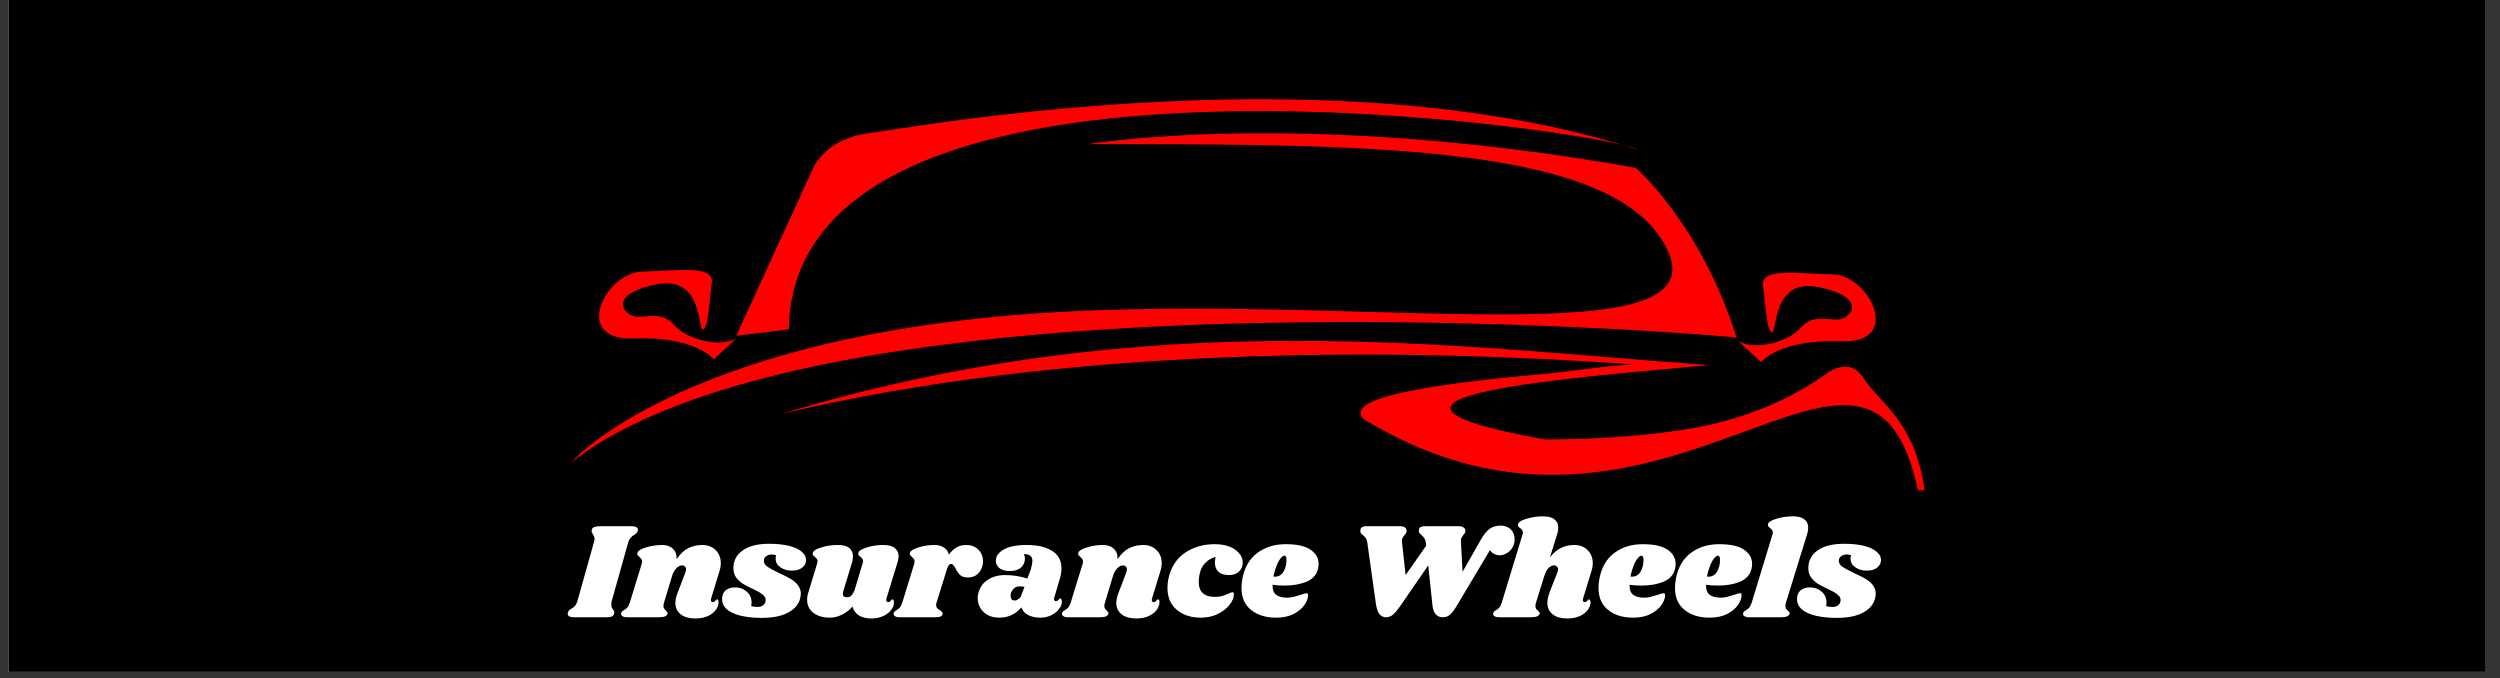
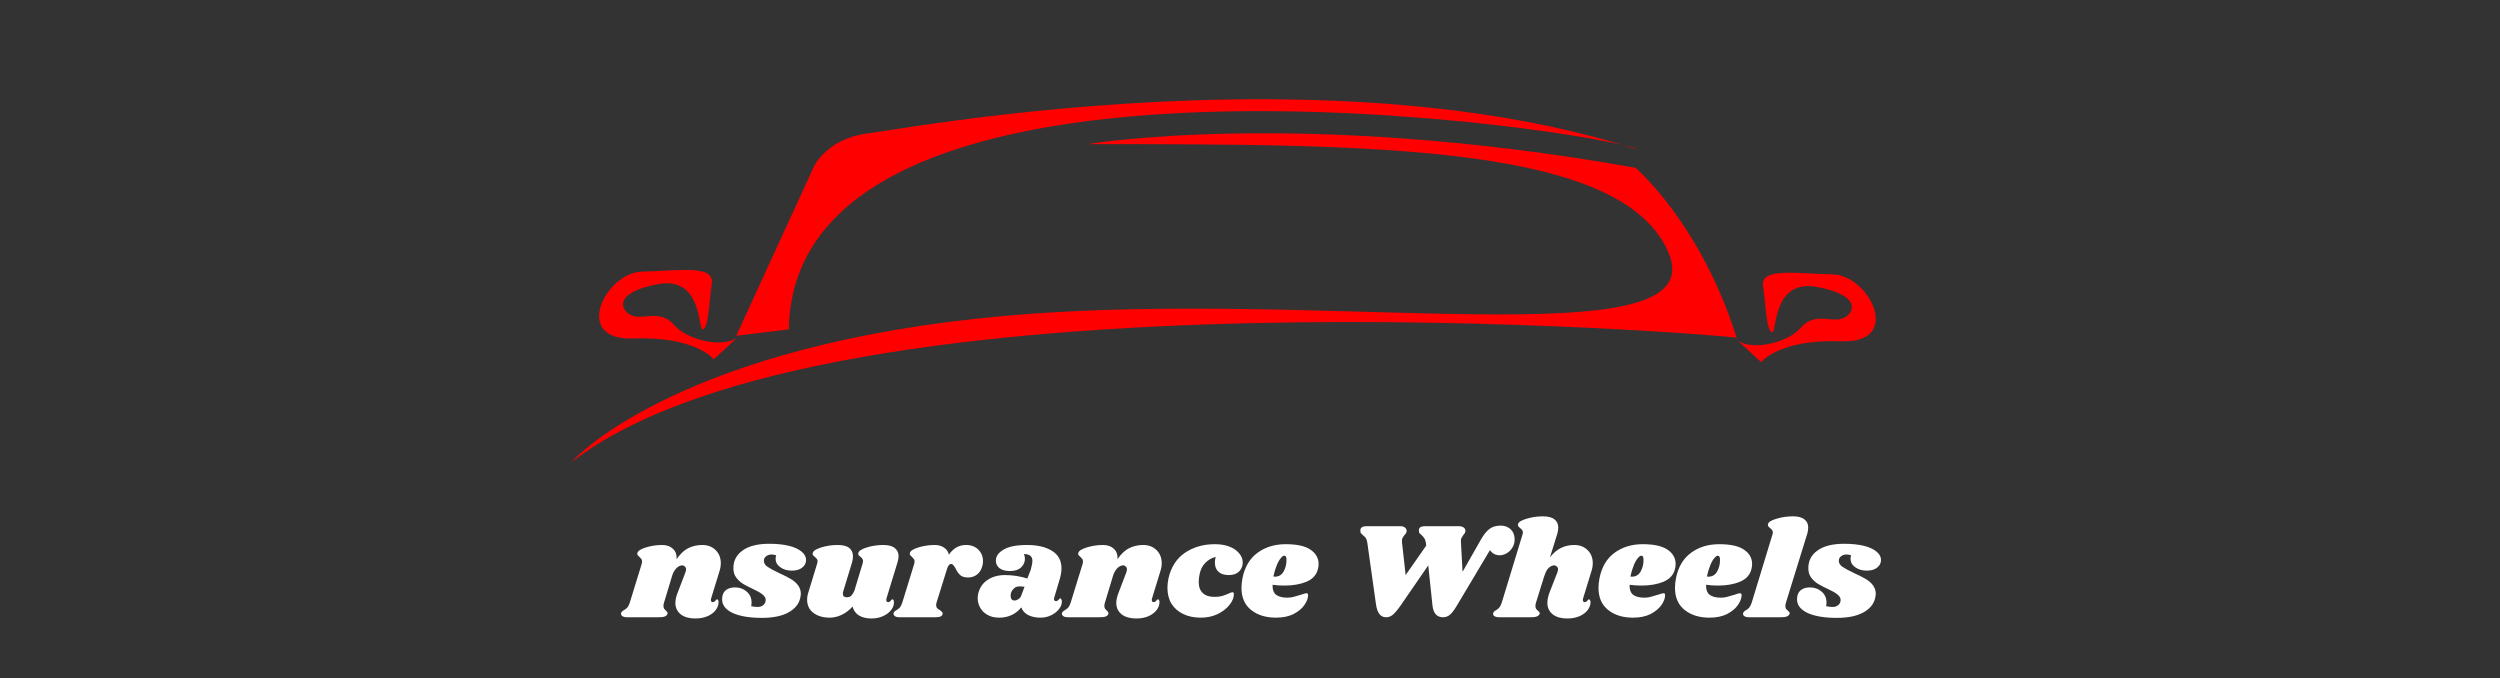
<svg xmlns="http://www.w3.org/2000/svg" width="258" zoomAndPan="magnify" viewBox="0 0 193.5 52.5" height="70" preserveAspectRatio="xMidYMid meet" version="1.0">
  <rect x="0" y="0" width="193.5" height="52.5" fill="#333333" stroke="none" />
  <defs>
    <g />
    <clipPath id="fd1c5d4348">
-       <path d="M 0.664 0 L 192.34 0 L 192.34 52.004 L 0.664 52.004 Z M 0.664 0 " clip-rule="nonzero" />
-     </clipPath>
+       </clipPath>
    <clipPath id="072cba10e3">
      <path d="M 44.223 10 L 135 10 L 135 36 L 44.223 36 Z M 44.223 10 " clip-rule="nonzero" />
    </clipPath>
    <clipPath id="d91bcb24c8">
-       <path d="M 60 26 L 148.973 26 L 148.973 38 L 60 38 Z M 60 26 " clip-rule="nonzero" />
-     </clipPath>
+       </clipPath>
  </defs>
  <g clip-path="url(#fd1c5d4348)">
    <path fill="#ffffff" d="M 0.664 0 L 192.34 0 L 192.34 52.004 L 0.664 52.004 Z M 0.664 0 " fill-opacity="1" fill-rule="nonzero" />
    <path fill="#000000" d="M 0.664 0 L 192.34 0 L 192.34 52.004 L 0.664 52.004 Z M 0.664 0 " fill-opacity="1" fill-rule="nonzero" />
  </g>
  <path fill="#ff0000" d="M 98.242 7.684 C 82.57 7.609 69.09 10.086 67.148 10.328 C 64.035 10.723 63.016 12.848 63.016 12.848 L 56.988 25.984 C 58.055 25.855 59.426 25.691 61.055 25.496 C 61.422 0.562 124.68 10.191 126.801 11.598 C 117.836 8.688 107.645 7.727 98.242 7.684 Z M 98.242 7.684 " fill-opacity="1" fill-rule="nonzero" />
  <g clip-path="url(#072cba10e3)">
    <path fill="#ff0000" d="M 84.188 11.156 C 84.188 11.156 100.605 8.355 126.574 12.984 C 126.328 12.738 131.598 17.125 134.414 26.137 C 134.293 26.016 64.465 20.047 44.254 35.762 C 44.621 35.273 52.949 26.625 77.941 24.434 C 102.93 22.242 132.699 27.965 129.148 19.562 C 125.594 11.156 106.238 11.156 84.188 11.156 Z M 84.188 11.156 " fill-opacity="1" fill-rule="nonzero" />
  </g>
  <path fill="#ff0000" d="M 57.359 25.863 L 55.246 27.812 C 55.246 27.812 53.84 26.016 49.031 26.199 C 44.223 26.383 46.855 21.082 49.703 21.023 C 52.551 20.961 55.309 20.473 55.094 21.938 C 54.879 23.398 54.852 25.316 54.422 25.5 C 53.992 25.68 54.453 21.328 50.898 21.996 C 47.348 22.668 48.051 24.098 48.938 24.434 C 49.828 24.77 51.113 23.914 52.188 25.164 C 53.258 26.414 56.41 27.082 57.359 25.863 Z M 57.359 25.863 " fill-opacity="1" fill-rule="nonzero" />
  <path fill="#ff0000" d="M 134.195 26.078 L 136.309 28.027 C 136.309 28.027 137.719 26.23 142.523 26.414 C 147.332 26.598 144.699 21.297 141.852 21.238 C 139.004 21.176 136.246 20.688 136.461 22.152 C 136.676 23.613 136.707 25.531 137.137 25.715 C 137.562 25.895 137.105 21.543 140.656 22.211 C 144.211 22.883 143.504 24.312 142.617 24.648 C 141.73 24.98 140.441 24.129 139.371 25.379 C 138.297 26.625 135.145 27.297 134.195 26.078 Z M 134.195 26.078 " fill-opacity="1" fill-rule="nonzero" />
  <g clip-path="url(#d91bcb24c8)">
-     <path fill="#ff0000" d="M 99.719 26.383 C 87.82 26.422 74.805 27.719 60.438 32.047 L 60.461 32.043 C 82.551 26.781 108.082 26.891 126.41 28.207 C 126.348 28.211 126.32 28.211 126.258 28.215 C 123.801 28.34 122.312 28.699 119.043 28.988 C 115.777 29.277 112.492 29.648 109.961 30.102 C 108.699 30.328 107.625 30.574 106.828 30.848 C 106.43 30.98 106.102 31.121 105.852 31.277 C 105.602 31.43 105.414 31.594 105.34 31.809 C 105.262 32.031 105.363 32.266 105.547 32.438 C 128.781 46.625 144.625 19.719 148.445 37.969 C 148.625 37.953 148.805 37.941 148.973 37.941 C 148.195 32.465 145.355 31.113 144.246 29.273 C 143.898 28.699 143.438 28.43 142.969 28.387 C 142.496 28.344 142.031 28.512 141.621 28.738 C 138.582 31.004 134.879 32.422 131.336 33.086 C 127.648 33.746 123.477 34.016 119.582 34.012 C 100.848 30.656 122.902 29.164 132.301 28.258 C 122.402 27.559 111.617 26.34 99.719 26.383 Z M 99.719 26.383 " fill-opacity="1" fill-rule="nonzero" />
-   </g>
+     </g>
  <g fill="#ffffff" fill-opacity="1">
    <g transform="translate(44.222, 47.776)">
      <g>
-         <path d="M 4.703 -7.047 C 4.848 -7.047 4.957 -7.02 5.031 -6.969 C 5.113 -6.926 5.156 -6.863 5.156 -6.781 C 5.156 -6.75 5.145 -6.703 5.125 -6.641 C 5.102 -6.586 5.07 -6.539 5.031 -6.5 C 5 -6.469 4.969 -6.441 4.938 -6.422 C 4.906 -6.41 4.879 -6.395 4.859 -6.375 C 4.754 -6.312 4.664 -6.238 4.594 -6.156 C 4.52 -6.082 4.457 -5.969 4.406 -5.812 L 3.125 -1.25 C 3.102 -1.156 3.094 -1.066 3.094 -0.984 C 3.094 -0.898 3.102 -0.828 3.125 -0.766 C 3.145 -0.711 3.18 -0.656 3.234 -0.594 C 3.297 -0.5 3.328 -0.426 3.328 -0.375 C 3.328 -0.352 3.32 -0.316 3.312 -0.266 C 3.281 -0.16 3.211 -0.086 3.109 -0.047 C 3.016 -0.016 2.867 0 2.672 0 L 0.188 0 C 0.039 0 -0.07 -0.02 -0.156 -0.062 C -0.238 -0.113 -0.281 -0.188 -0.281 -0.281 C -0.281 -0.32 -0.27 -0.363 -0.25 -0.406 C -0.219 -0.488 -0.172 -0.551 -0.109 -0.594 C -0.047 -0.633 -0.004 -0.66 0.016 -0.672 C 0.129 -0.734 0.219 -0.801 0.281 -0.875 C 0.352 -0.957 0.414 -1.082 0.469 -1.25 L 1.75 -5.812 C 1.781 -5.895 1.797 -5.984 1.797 -6.078 C 1.797 -6.148 1.781 -6.211 1.75 -6.266 C 1.727 -6.316 1.695 -6.379 1.656 -6.453 C 1.594 -6.547 1.562 -6.617 1.562 -6.672 C 1.562 -6.691 1.57 -6.734 1.594 -6.797 C 1.613 -6.879 1.672 -6.941 1.766 -6.984 C 1.867 -7.023 2.016 -7.047 2.203 -7.047 Z M 4.703 -7.047 " />
-       </g>
+         </g>
    </g>
  </g>
  <g fill="#ffffff" fill-opacity="1">
    <g transform="translate(48.493, 47.776)">
      <g>
        <path d="M 6.547 -1.453 C 6.535 -1.43 6.531 -1.391 6.531 -1.328 C 6.531 -1.285 6.539 -1.25 6.562 -1.219 C 6.582 -1.188 6.617 -1.172 6.672 -1.172 C 6.754 -1.172 6.82 -1.207 6.875 -1.281 C 6.938 -1.352 6.977 -1.391 7 -1.391 C 7.039 -1.391 7.07 -1.367 7.094 -1.328 C 7.113 -1.285 7.125 -1.227 7.125 -1.156 C 7.125 -0.957 7.051 -0.758 6.906 -0.562 C 6.77 -0.375 6.566 -0.219 6.297 -0.094 C 6.023 0.031 5.703 0.094 5.328 0.094 C 4.859 0.094 4.484 -0.008 4.203 -0.219 C 3.93 -0.438 3.789 -0.727 3.781 -1.094 C 3.781 -1.352 3.848 -1.645 3.984 -1.969 L 4.562 -3.484 C 4.594 -3.578 4.609 -3.656 4.609 -3.719 C 4.609 -3.801 4.578 -3.867 4.516 -3.922 C 4.461 -3.984 4.395 -4.016 4.312 -4.016 C 4.156 -4.016 4.004 -3.941 3.859 -3.797 C 3.723 -3.648 3.617 -3.473 3.547 -3.266 L 2.891 -1.094 C 2.867 -1.02 2.859 -0.945 2.859 -0.875 C 2.859 -0.789 2.875 -0.723 2.906 -0.672 C 2.945 -0.617 3 -0.562 3.062 -0.5 C 3.102 -0.457 3.133 -0.422 3.156 -0.391 C 3.176 -0.359 3.18 -0.316 3.172 -0.266 C 3.141 -0.172 3.07 -0.102 2.969 -0.062 C 2.863 -0.02 2.695 0 2.469 0 L 0.062 0 C -0.125 0 -0.254 -0.031 -0.328 -0.094 C -0.41 -0.156 -0.441 -0.234 -0.422 -0.328 C -0.391 -0.41 -0.316 -0.484 -0.203 -0.547 C -0.098 -0.609 -0.008 -0.676 0.062 -0.75 C 0.133 -0.832 0.195 -0.957 0.25 -1.125 L 1.188 -4.172 C 1.195 -4.211 1.203 -4.266 1.203 -4.328 C 1.203 -4.398 1.188 -4.457 1.156 -4.5 C 1.125 -4.539 1.07 -4.598 1 -4.672 C 0.938 -4.723 0.891 -4.77 0.859 -4.812 C 0.828 -4.852 0.82 -4.91 0.844 -4.984 C 0.883 -5.141 1.102 -5.281 1.5 -5.406 C 1.906 -5.531 2.328 -5.594 2.766 -5.594 C 3.117 -5.594 3.395 -5.492 3.594 -5.297 C 3.801 -5.109 3.895 -4.844 3.875 -4.5 C 4.164 -4.914 4.473 -5.203 4.797 -5.359 C 5.129 -5.516 5.484 -5.594 5.859 -5.594 C 6.285 -5.594 6.629 -5.461 6.891 -5.203 C 7.16 -4.941 7.297 -4.602 7.297 -4.188 C 7.297 -3.969 7.258 -3.754 7.188 -3.547 Z M 6.547 -1.453 " />
      </g>
    </g>
  </g>
  <g fill="#ffffff" fill-opacity="1">
    <g transform="translate(56.062, 47.776)">
      <g>
        <path d="M 3.484 -5.688 C 4.066 -5.688 4.57 -5.633 5 -5.531 C 5.426 -5.426 5.754 -5.273 5.984 -5.078 C 6.211 -4.891 6.328 -4.676 6.328 -4.438 C 6.328 -4.195 6.227 -4 6.031 -3.844 C 5.844 -3.688 5.57 -3.609 5.219 -3.609 C 4.875 -3.609 4.578 -3.695 4.328 -3.875 C 4.086 -4.051 3.969 -4.27 3.969 -4.531 C 3.969 -4.625 3.984 -4.711 4.016 -4.797 C 3.879 -4.836 3.766 -4.859 3.672 -4.859 C 3.492 -4.859 3.348 -4.812 3.234 -4.719 C 3.117 -4.633 3.062 -4.52 3.062 -4.375 C 3.062 -4.188 3.156 -4.031 3.344 -3.906 C 3.531 -3.781 3.828 -3.617 4.234 -3.422 C 4.586 -3.266 4.879 -3.117 5.109 -2.984 C 5.336 -2.859 5.531 -2.695 5.688 -2.5 C 5.844 -2.301 5.922 -2.07 5.922 -1.812 C 5.922 -1.75 5.906 -1.641 5.875 -1.484 C 5.77 -1.016 5.457 -0.641 4.938 -0.359 C 4.426 -0.086 3.75 0.047 2.906 0.047 C 1.957 0.047 1.207 -0.078 0.656 -0.328 C 0.102 -0.586 -0.172 -0.941 -0.172 -1.391 C -0.172 -1.691 -0.082 -1.922 0.094 -2.078 C 0.281 -2.234 0.523 -2.312 0.828 -2.312 C 1.18 -2.312 1.484 -2.203 1.734 -1.984 C 1.984 -1.766 2.109 -1.484 2.109 -1.141 C 2.109 -1.047 2.098 -0.953 2.078 -0.859 C 2.254 -0.816 2.422 -0.797 2.578 -0.797 C 2.754 -0.797 2.898 -0.844 3.016 -0.938 C 3.141 -1.039 3.203 -1.18 3.203 -1.359 C 3.191 -1.516 3.109 -1.648 2.953 -1.766 C 2.805 -1.891 2.562 -2.031 2.219 -2.188 C 1.906 -2.332 1.645 -2.469 1.438 -2.594 C 1.227 -2.727 1.051 -2.895 0.906 -3.094 C 0.77 -3.289 0.703 -3.523 0.703 -3.797 C 0.703 -4.379 0.941 -4.836 1.422 -5.172 C 1.898 -5.516 2.586 -5.688 3.484 -5.688 Z M 3.484 -5.688 " />
      </g>
    </g>
  </g>
  <g fill="#ffffff" fill-opacity="1">
    <g transform="translate(62.331, 47.776)">
      <g>
        <path d="M 6.281 -1.453 C 6.27 -1.398 6.266 -1.359 6.266 -1.328 C 6.266 -1.285 6.273 -1.25 6.297 -1.219 C 6.328 -1.188 6.363 -1.172 6.406 -1.172 C 6.488 -1.172 6.555 -1.207 6.609 -1.281 C 6.672 -1.352 6.711 -1.391 6.734 -1.391 C 6.773 -1.391 6.805 -1.367 6.828 -1.328 C 6.848 -1.285 6.859 -1.227 6.859 -1.156 C 6.867 -0.969 6.801 -0.773 6.656 -0.578 C 6.508 -0.379 6.301 -0.219 6.031 -0.094 C 5.758 0.031 5.457 0.094 5.125 0.094 C 4.707 0.094 4.375 0.008 4.125 -0.156 C 3.883 -0.32 3.727 -0.547 3.656 -0.828 C 3.406 -0.547 3.125 -0.332 2.812 -0.188 C 2.508 -0.039 2.203 0.031 1.891 0.031 C 1.391 0.031 0.973 -0.086 0.641 -0.328 C 0.305 -0.578 0.141 -0.922 0.141 -1.359 C 0.141 -1.555 0.176 -1.758 0.25 -1.969 L 0.922 -4.172 C 0.941 -4.242 0.953 -4.301 0.953 -4.344 C 0.953 -4.414 0.93 -4.473 0.891 -4.516 C 0.859 -4.566 0.805 -4.617 0.734 -4.672 C 0.672 -4.723 0.625 -4.77 0.594 -4.812 C 0.562 -4.852 0.555 -4.91 0.578 -4.984 C 0.617 -5.141 0.836 -5.281 1.234 -5.406 C 1.641 -5.531 2.062 -5.594 2.5 -5.594 C 2.914 -5.594 3.219 -5.516 3.406 -5.359 C 3.594 -5.203 3.688 -4.992 3.688 -4.734 C 3.688 -4.566 3.664 -4.41 3.625 -4.266 L 2.953 -2.062 C 2.922 -1.988 2.906 -1.914 2.906 -1.844 C 2.906 -1.738 2.93 -1.66 2.984 -1.609 C 3.047 -1.566 3.125 -1.547 3.219 -1.547 C 3.352 -1.547 3.461 -1.582 3.547 -1.656 C 3.629 -1.738 3.711 -1.867 3.797 -2.047 L 4.438 -4.172 C 4.457 -4.242 4.469 -4.301 4.469 -4.344 C 4.469 -4.414 4.453 -4.473 4.422 -4.516 C 4.391 -4.566 4.344 -4.617 4.281 -4.672 C 4.207 -4.723 4.156 -4.77 4.125 -4.812 C 4.094 -4.852 4.086 -4.91 4.109 -4.984 C 4.148 -5.141 4.367 -5.281 4.766 -5.406 C 5.172 -5.531 5.594 -5.594 6.031 -5.594 C 6.438 -5.594 6.734 -5.516 6.922 -5.359 C 7.117 -5.203 7.219 -4.992 7.219 -4.734 C 7.219 -4.598 7.191 -4.441 7.141 -4.266 Z M 6.281 -1.453 " />
      </g>
    </g>
  </g>
  <g fill="#ffffff" fill-opacity="1">
    <g transform="translate(69.584, 47.776)">
      <g>
        <path d="M 5.188 -5.594 C 5.582 -5.594 5.898 -5.473 6.141 -5.234 C 6.379 -4.992 6.5 -4.695 6.5 -4.344 C 6.5 -4.207 6.484 -4.086 6.453 -3.984 C 6.379 -3.691 6.242 -3.469 6.047 -3.312 C 5.848 -3.156 5.613 -3.078 5.344 -3.078 C 5.07 -3.078 4.867 -3.141 4.734 -3.266 C 4.598 -3.391 4.477 -3.562 4.375 -3.781 C 4.312 -3.895 4.254 -3.977 4.203 -4.031 C 4.16 -4.094 4.109 -4.125 4.047 -4.125 C 3.973 -4.125 3.91 -4.094 3.859 -4.031 C 3.805 -3.977 3.758 -3.883 3.719 -3.75 L 2.891 -1.094 C 2.879 -1.062 2.875 -1.008 2.875 -0.938 C 2.875 -0.844 2.898 -0.766 2.953 -0.703 C 3.004 -0.648 3.078 -0.598 3.172 -0.547 C 3.254 -0.484 3.312 -0.43 3.344 -0.391 C 3.375 -0.359 3.383 -0.316 3.375 -0.266 C 3.363 -0.172 3.312 -0.102 3.219 -0.062 C 3.133 -0.02 2.984 0 2.766 0 L 0.062 0 C -0.125 0 -0.254 -0.031 -0.328 -0.094 C -0.41 -0.156 -0.441 -0.234 -0.422 -0.328 C -0.391 -0.41 -0.316 -0.484 -0.203 -0.547 C -0.098 -0.609 -0.008 -0.676 0.062 -0.75 C 0.133 -0.832 0.195 -0.957 0.25 -1.125 L 1.188 -4.172 C 1.195 -4.211 1.203 -4.266 1.203 -4.328 C 1.203 -4.398 1.188 -4.457 1.156 -4.5 C 1.125 -4.539 1.07 -4.598 1 -4.672 C 0.938 -4.723 0.891 -4.77 0.859 -4.812 C 0.828 -4.852 0.82 -4.91 0.844 -4.984 C 0.883 -5.141 1.102 -5.281 1.5 -5.406 C 1.906 -5.531 2.328 -5.594 2.766 -5.594 C 3.055 -5.594 3.297 -5.523 3.484 -5.391 C 3.68 -5.266 3.805 -5.082 3.859 -4.844 C 4.203 -5.344 4.645 -5.594 5.188 -5.594 Z M 5.188 -5.594 " />
      </g>
    </g>
  </g>
  <g fill="#ffffff" fill-opacity="1">
    <g transform="translate(75.705, 47.776)">
      <g>
        <path d="M 3.781 -5.594 C 4.594 -5.594 5.238 -5.441 5.719 -5.141 C 6.207 -4.848 6.453 -4.395 6.453 -3.781 C 6.453 -3.539 6.41 -3.273 6.328 -2.984 L 5.891 -1.516 C 5.879 -1.492 5.875 -1.461 5.875 -1.422 C 5.875 -1.305 5.922 -1.25 6.016 -1.25 C 6.098 -1.25 6.172 -1.285 6.234 -1.359 C 6.297 -1.43 6.336 -1.469 6.359 -1.469 C 6.391 -1.469 6.414 -1.441 6.438 -1.391 C 6.469 -1.348 6.484 -1.297 6.484 -1.234 C 6.492 -1.035 6.422 -0.836 6.266 -0.641 C 6.117 -0.441 5.914 -0.281 5.656 -0.156 C 5.406 -0.031 5.129 0.031 4.828 0.031 C 4.461 0.031 4.145 -0.035 3.875 -0.172 C 3.613 -0.305 3.438 -0.504 3.344 -0.766 C 3.133 -0.504 2.883 -0.305 2.594 -0.172 C 2.301 -0.035 1.988 0.031 1.656 0.031 C 1.281 0.031 0.969 -0.039 0.719 -0.188 C 0.469 -0.332 0.281 -0.52 0.156 -0.75 C 0.031 -0.977 -0.031 -1.219 -0.031 -1.469 C -0.031 -1.582 -0.02 -1.691 0 -1.797 C 0.113 -2.285 0.359 -2.648 0.734 -2.891 C 1.109 -3.141 1.555 -3.266 2.078 -3.266 C 2.672 -3.266 3.25 -3.176 3.812 -3 L 4.078 -3.688 C 4.16 -3.988 4.203 -4.219 4.203 -4.375 C 4.203 -4.551 4.145 -4.68 4.031 -4.766 C 3.926 -4.848 3.766 -4.891 3.547 -4.891 C 3.598 -4.773 3.625 -4.656 3.625 -4.531 C 3.625 -4.27 3.523 -4.047 3.328 -3.859 C 3.129 -3.672 2.844 -3.578 2.469 -3.578 C 2.125 -3.578 1.852 -3.648 1.656 -3.797 C 1.469 -3.953 1.375 -4.145 1.375 -4.375 C 1.375 -4.719 1.57 -5.004 1.969 -5.234 C 2.363 -5.473 2.969 -5.594 3.781 -5.594 Z M 3.188 -2.391 C 2.988 -2.391 2.828 -2.312 2.703 -2.156 C 2.578 -2.008 2.516 -1.848 2.516 -1.672 C 2.516 -1.555 2.539 -1.461 2.594 -1.391 C 2.645 -1.328 2.723 -1.297 2.828 -1.297 C 2.922 -1.297 3.02 -1.332 3.125 -1.406 C 3.238 -1.477 3.316 -1.586 3.359 -1.734 L 3.594 -2.359 C 3.469 -2.379 3.332 -2.391 3.188 -2.391 Z M 3.188 -2.391 " />
      </g>
    </g>
  </g>
  <g fill="#ffffff" fill-opacity="1">
    <g transform="translate(82.619, 47.776)">
      <g>
        <path d="M 6.547 -1.453 C 6.535 -1.43 6.531 -1.391 6.531 -1.328 C 6.531 -1.285 6.539 -1.25 6.562 -1.219 C 6.582 -1.188 6.617 -1.172 6.672 -1.172 C 6.754 -1.172 6.82 -1.207 6.875 -1.281 C 6.938 -1.352 6.977 -1.391 7 -1.391 C 7.039 -1.391 7.07 -1.367 7.094 -1.328 C 7.113 -1.285 7.125 -1.227 7.125 -1.156 C 7.125 -0.957 7.051 -0.758 6.906 -0.562 C 6.77 -0.375 6.566 -0.219 6.297 -0.094 C 6.023 0.031 5.703 0.094 5.328 0.094 C 4.859 0.094 4.484 -0.008 4.203 -0.219 C 3.93 -0.438 3.789 -0.727 3.781 -1.094 C 3.781 -1.352 3.848 -1.645 3.984 -1.969 L 4.562 -3.484 C 4.594 -3.578 4.609 -3.656 4.609 -3.719 C 4.609 -3.801 4.578 -3.867 4.516 -3.922 C 4.461 -3.984 4.395 -4.016 4.312 -4.016 C 4.156 -4.016 4.004 -3.941 3.859 -3.797 C 3.723 -3.648 3.617 -3.473 3.547 -3.266 L 2.891 -1.094 C 2.867 -1.02 2.859 -0.945 2.859 -0.875 C 2.859 -0.789 2.875 -0.723 2.906 -0.672 C 2.945 -0.617 3 -0.562 3.062 -0.5 C 3.102 -0.457 3.133 -0.422 3.156 -0.391 C 3.176 -0.359 3.18 -0.316 3.172 -0.266 C 3.141 -0.172 3.07 -0.102 2.969 -0.062 C 2.863 -0.02 2.695 0 2.469 0 L 0.062 0 C -0.125 0 -0.254 -0.031 -0.328 -0.094 C -0.41 -0.156 -0.441 -0.234 -0.422 -0.328 C -0.391 -0.41 -0.316 -0.484 -0.203 -0.547 C -0.098 -0.609 -0.008 -0.676 0.062 -0.75 C 0.133 -0.832 0.195 -0.957 0.25 -1.125 L 1.188 -4.172 C 1.195 -4.211 1.203 -4.266 1.203 -4.328 C 1.203 -4.398 1.188 -4.457 1.156 -4.5 C 1.125 -4.539 1.07 -4.598 1 -4.672 C 0.938 -4.723 0.891 -4.77 0.859 -4.812 C 0.828 -4.852 0.82 -4.91 0.844 -4.984 C 0.883 -5.141 1.102 -5.281 1.5 -5.406 C 1.906 -5.531 2.328 -5.594 2.766 -5.594 C 3.117 -5.594 3.395 -5.492 3.594 -5.297 C 3.801 -5.109 3.895 -4.844 3.875 -4.5 C 4.164 -4.914 4.473 -5.203 4.797 -5.359 C 5.129 -5.516 5.484 -5.594 5.859 -5.594 C 6.285 -5.594 6.629 -5.461 6.891 -5.203 C 7.16 -4.941 7.297 -4.602 7.297 -4.188 C 7.297 -3.969 7.258 -3.754 7.188 -3.547 Z M 6.547 -1.453 " />
      </g>
    </g>
  </g>
  <g fill="#ffffff" fill-opacity="1">
    <g transform="translate(90.188, 47.776)">
      <g>
        <path d="M 3.844 -5.656 C 4.27 -5.656 4.645 -5.594 4.969 -5.469 C 5.289 -5.344 5.539 -5.172 5.719 -4.953 C 5.906 -4.742 6 -4.504 6 -4.234 C 6 -3.953 5.898 -3.719 5.703 -3.531 C 5.516 -3.352 5.254 -3.266 4.922 -3.266 C 4.578 -3.266 4.312 -3.348 4.125 -3.516 C 3.938 -3.691 3.844 -3.93 3.844 -4.234 C 3.844 -4.367 3.863 -4.516 3.906 -4.672 C 3.602 -4.598 3.336 -4.445 3.109 -4.219 C 2.879 -3.988 2.727 -3.688 2.656 -3.312 C 2.613 -3.102 2.594 -2.91 2.594 -2.734 C 2.594 -2.359 2.695 -2.07 2.906 -1.875 C 3.113 -1.676 3.414 -1.578 3.812 -1.578 C 4.039 -1.578 4.234 -1.598 4.391 -1.641 C 4.555 -1.691 4.723 -1.754 4.891 -1.828 C 5.035 -1.898 5.141 -1.938 5.203 -1.938 C 5.242 -1.938 5.27 -1.926 5.281 -1.906 C 5.301 -1.895 5.312 -1.859 5.312 -1.797 C 5.32 -1.535 5.211 -1.258 4.984 -0.969 C 4.766 -0.688 4.457 -0.445 4.062 -0.25 C 3.676 -0.062 3.238 0.031 2.75 0.031 C 2.238 0.031 1.785 -0.062 1.391 -0.25 C 1.004 -0.438 0.703 -0.703 0.484 -1.047 C 0.273 -1.398 0.172 -1.812 0.172 -2.281 C 0.172 -2.5 0.195 -2.738 0.25 -3 C 0.445 -3.875 0.867 -4.535 1.516 -4.984 C 2.172 -5.43 2.945 -5.656 3.844 -5.656 Z M 3.844 -5.656 " />
      </g>
    </g>
  </g>
  <g fill="#ffffff" fill-opacity="1">
    <g transform="translate(95.918, 47.776)">
      <g>
        <path d="M 3.594 -5.656 C 4.477 -5.656 5.125 -5.508 5.531 -5.219 C 5.938 -4.938 6.141 -4.57 6.141 -4.125 C 6.141 -3.988 6.125 -3.863 6.094 -3.75 C 5.988 -3.289 5.691 -2.957 5.203 -2.75 C 4.723 -2.551 4.156 -2.453 3.5 -2.453 C 3.164 -2.453 2.859 -2.473 2.578 -2.516 C 2.566 -2.148 2.66 -1.891 2.859 -1.734 C 3.066 -1.586 3.352 -1.516 3.719 -1.516 C 3.895 -1.516 4.055 -1.535 4.203 -1.578 C 4.359 -1.617 4.555 -1.676 4.797 -1.75 C 4.992 -1.82 5.129 -1.859 5.203 -1.859 C 5.285 -1.859 5.328 -1.812 5.328 -1.719 C 5.328 -1.477 5.234 -1.223 5.047 -0.953 C 4.859 -0.68 4.578 -0.445 4.203 -0.25 C 3.828 -0.062 3.375 0.031 2.844 0.031 C 2.062 0.031 1.422 -0.164 0.922 -0.562 C 0.422 -0.957 0.172 -1.531 0.172 -2.281 C 0.172 -2.5 0.195 -2.75 0.25 -3.031 C 0.426 -3.895 0.812 -4.547 1.406 -4.984 C 2.008 -5.43 2.738 -5.656 3.594 -5.656 Z M 2.641 -3.156 C 2.672 -3.145 2.711 -3.141 2.766 -3.141 C 3.055 -3.141 3.281 -3.273 3.438 -3.547 C 3.594 -3.828 3.664 -4.133 3.656 -4.469 C 3.656 -4.664 3.598 -4.766 3.484 -4.766 C 3.41 -4.766 3.32 -4.703 3.219 -4.578 C 3.113 -4.461 3.008 -4.281 2.906 -4.031 C 2.801 -3.781 2.711 -3.488 2.641 -3.156 Z M 2.641 -3.156 " />
      </g>
    </g>
  </g>
  <g fill="#ffffff" fill-opacity="1">
    <g transform="translate(101.838, 47.776)">
      <g />
    </g>
  </g>
  <g fill="#ffffff" fill-opacity="1">
    <g transform="translate(103.952, 47.776)">
      <g>
        <path d="M 13.281 -6.031 C 13.281 -5.781 13.219 -5.562 13.094 -5.375 C 12.977 -5.188 12.828 -5.039 12.641 -4.938 C 12.461 -4.844 12.289 -4.797 12.125 -4.797 C 11.957 -4.797 11.801 -4.836 11.656 -4.922 C 11.52 -5.004 11.426 -5.098 11.375 -5.203 L 8.812 -0.906 C 8.613 -0.57 8.438 -0.336 8.281 -0.203 C 8.125 -0.066 7.941 0 7.734 0 C 7.266 0 6.992 -0.301 6.922 -0.906 L 6.594 -4.016 L 4.453 -0.906 C 4.203 -0.551 4 -0.312 3.844 -0.188 C 3.695 -0.062 3.523 0 3.328 0 C 2.898 0 2.641 -0.336 2.547 -1.016 L 1.875 -5.797 C 1.852 -5.941 1.812 -6.055 1.75 -6.141 C 1.688 -6.223 1.609 -6.301 1.516 -6.375 C 1.453 -6.438 1.406 -6.484 1.375 -6.516 C 1.352 -6.555 1.344 -6.602 1.344 -6.656 C 1.312 -6.914 1.469 -7.047 1.812 -7.047 L 4.438 -7.047 C 4.602 -7.047 4.723 -7.008 4.797 -6.938 C 4.879 -6.875 4.922 -6.785 4.922 -6.672 C 4.922 -6.617 4.906 -6.566 4.875 -6.516 C 4.844 -6.461 4.805 -6.414 4.766 -6.375 C 4.691 -6.281 4.633 -6.195 4.594 -6.125 C 4.562 -6.051 4.551 -5.945 4.562 -5.812 L 4.844 -3.266 L 6.438 -5.547 L 6.406 -5.797 C 6.383 -5.93 6.344 -6.039 6.281 -6.125 C 6.227 -6.207 6.156 -6.289 6.062 -6.375 C 5.988 -6.438 5.938 -6.484 5.906 -6.516 C 5.883 -6.555 5.875 -6.602 5.875 -6.656 C 5.832 -6.914 5.988 -7.047 6.344 -7.047 L 8.984 -7.047 C 9.141 -7.047 9.258 -7.008 9.344 -6.938 C 9.438 -6.875 9.477 -6.785 9.469 -6.672 C 9.469 -6.578 9.414 -6.477 9.312 -6.375 C 9.25 -6.281 9.195 -6.195 9.156 -6.125 C 9.125 -6.051 9.113 -5.945 9.125 -5.812 L 9.25 -3.516 L 10.672 -6.016 C 10.898 -6.41 11.125 -6.688 11.344 -6.844 C 11.562 -7.008 11.848 -7.094 12.203 -7.094 C 12.523 -7.094 12.785 -6.992 12.984 -6.797 C 13.18 -6.609 13.281 -6.352 13.281 -6.031 Z M 13.281 -6.031 " />
      </g>
    </g>
  </g>
  <g fill="#ffffff" fill-opacity="1">
    <g transform="translate(116.046, 47.776)">
      <g>
        <path d="M 6.484 -1.453 C 6.473 -1.43 6.469 -1.391 6.469 -1.328 C 6.469 -1.285 6.477 -1.25 6.5 -1.219 C 6.52 -1.188 6.551 -1.172 6.594 -1.172 C 6.688 -1.172 6.758 -1.207 6.812 -1.281 C 6.875 -1.352 6.914 -1.391 6.938 -1.391 C 6.969 -1.391 6.992 -1.367 7.016 -1.328 C 7.047 -1.285 7.062 -1.227 7.062 -1.156 C 7.062 -0.957 6.988 -0.758 6.844 -0.562 C 6.707 -0.375 6.504 -0.219 6.234 -0.094 C 5.961 0.031 5.633 0.094 5.25 0.094 C 4.789 0.094 4.422 -0.008 4.141 -0.219 C 3.867 -0.438 3.727 -0.727 3.719 -1.094 C 3.719 -1.352 3.781 -1.645 3.906 -1.969 L 4.5 -3.484 C 4.531 -3.578 4.547 -3.656 4.547 -3.719 C 4.547 -3.801 4.516 -3.867 4.453 -3.922 C 4.398 -3.984 4.328 -4.016 4.234 -4.016 C 4.109 -4.016 3.973 -3.953 3.828 -3.828 C 3.691 -3.703 3.582 -3.5 3.5 -3.219 L 3.5 -3.25 L 2.828 -1.094 C 2.805 -1.008 2.797 -0.938 2.797 -0.875 C 2.797 -0.781 2.812 -0.707 2.844 -0.656 C 2.883 -0.602 2.938 -0.551 3 -0.5 C 3.051 -0.457 3.086 -0.422 3.109 -0.391 C 3.129 -0.359 3.133 -0.316 3.125 -0.266 C 3.082 -0.172 3.008 -0.102 2.906 -0.062 C 2.801 -0.02 2.641 0 2.422 0 L 0.016 0 C -0.172 0 -0.305 -0.031 -0.391 -0.094 C -0.473 -0.156 -0.5 -0.234 -0.469 -0.328 C -0.445 -0.41 -0.375 -0.484 -0.25 -0.547 C -0.145 -0.609 -0.062 -0.676 0 -0.75 C 0.07 -0.832 0.133 -0.957 0.188 -1.125 L 1.797 -6.406 C 1.816 -6.469 1.828 -6.52 1.828 -6.562 C 1.828 -6.633 1.805 -6.695 1.766 -6.75 C 1.734 -6.801 1.688 -6.848 1.625 -6.891 C 1.551 -6.953 1.5 -7.004 1.469 -7.047 C 1.438 -7.086 1.43 -7.145 1.453 -7.219 C 1.492 -7.375 1.711 -7.508 2.109 -7.625 C 2.516 -7.75 2.938 -7.812 3.375 -7.812 C 3.781 -7.812 4.078 -7.734 4.266 -7.578 C 4.461 -7.43 4.562 -7.223 4.562 -6.953 C 4.562 -6.797 4.539 -6.645 4.5 -6.5 L 3.922 -4.641 C 4.203 -4.992 4.492 -5.238 4.797 -5.375 C 5.098 -5.52 5.43 -5.594 5.797 -5.594 C 6.223 -5.594 6.566 -5.461 6.828 -5.203 C 7.098 -4.941 7.234 -4.602 7.234 -4.188 C 7.234 -3.969 7.195 -3.754 7.125 -3.547 Z M 6.484 -1.453 " />
      </g>
    </g>
  </g>
  <g fill="#ffffff" fill-opacity="1">
    <g transform="translate(123.552, 47.776)">
      <g>
        <path d="M 3.594 -5.656 C 4.477 -5.656 5.125 -5.508 5.531 -5.219 C 5.938 -4.938 6.141 -4.57 6.141 -4.125 C 6.141 -3.988 6.125 -3.863 6.094 -3.75 C 5.988 -3.289 5.691 -2.957 5.203 -2.75 C 4.723 -2.551 4.156 -2.453 3.5 -2.453 C 3.164 -2.453 2.859 -2.473 2.578 -2.516 C 2.566 -2.148 2.66 -1.891 2.859 -1.734 C 3.066 -1.586 3.352 -1.516 3.719 -1.516 C 3.895 -1.516 4.055 -1.535 4.203 -1.578 C 4.359 -1.617 4.555 -1.676 4.797 -1.75 C 4.992 -1.82 5.129 -1.859 5.203 -1.859 C 5.285 -1.859 5.328 -1.812 5.328 -1.719 C 5.328 -1.477 5.234 -1.223 5.047 -0.953 C 4.859 -0.68 4.578 -0.445 4.203 -0.25 C 3.828 -0.062 3.375 0.031 2.844 0.031 C 2.062 0.031 1.422 -0.164 0.922 -0.562 C 0.422 -0.957 0.172 -1.531 0.172 -2.281 C 0.172 -2.5 0.195 -2.75 0.25 -3.031 C 0.426 -3.895 0.812 -4.547 1.406 -4.984 C 2.008 -5.43 2.738 -5.656 3.594 -5.656 Z M 2.641 -3.156 C 2.672 -3.145 2.711 -3.141 2.766 -3.141 C 3.055 -3.141 3.281 -3.273 3.438 -3.547 C 3.594 -3.828 3.664 -4.133 3.656 -4.469 C 3.656 -4.664 3.598 -4.766 3.484 -4.766 C 3.41 -4.766 3.32 -4.703 3.219 -4.578 C 3.113 -4.461 3.008 -4.281 2.906 -4.031 C 2.801 -3.781 2.711 -3.488 2.641 -3.156 Z M 2.641 -3.156 " />
      </g>
    </g>
  </g>
  <g fill="#ffffff" fill-opacity="1">
    <g transform="translate(129.472, 47.776)">
      <g>
        <path d="M 3.594 -5.656 C 4.477 -5.656 5.125 -5.508 5.531 -5.219 C 5.938 -4.938 6.141 -4.57 6.141 -4.125 C 6.141 -3.988 6.125 -3.863 6.094 -3.75 C 5.988 -3.289 5.691 -2.957 5.203 -2.75 C 4.723 -2.551 4.156 -2.453 3.5 -2.453 C 3.164 -2.453 2.859 -2.473 2.578 -2.516 C 2.566 -2.148 2.66 -1.891 2.859 -1.734 C 3.066 -1.586 3.352 -1.516 3.719 -1.516 C 3.895 -1.516 4.055 -1.535 4.203 -1.578 C 4.359 -1.617 4.555 -1.676 4.797 -1.75 C 4.992 -1.82 5.129 -1.859 5.203 -1.859 C 5.285 -1.859 5.328 -1.812 5.328 -1.719 C 5.328 -1.477 5.234 -1.223 5.047 -0.953 C 4.859 -0.68 4.578 -0.445 4.203 -0.25 C 3.828 -0.062 3.375 0.031 2.844 0.031 C 2.062 0.031 1.422 -0.164 0.922 -0.562 C 0.422 -0.957 0.172 -1.531 0.172 -2.281 C 0.172 -2.5 0.195 -2.75 0.25 -3.031 C 0.426 -3.895 0.812 -4.547 1.406 -4.984 C 2.008 -5.43 2.738 -5.656 3.594 -5.656 Z M 2.641 -3.156 C 2.672 -3.145 2.711 -3.141 2.766 -3.141 C 3.055 -3.141 3.281 -3.273 3.438 -3.547 C 3.594 -3.828 3.664 -4.133 3.656 -4.469 C 3.656 -4.664 3.598 -4.766 3.484 -4.766 C 3.41 -4.766 3.32 -4.703 3.219 -4.578 C 3.113 -4.461 3.008 -4.281 2.906 -4.031 C 2.801 -3.781 2.711 -3.488 2.641 -3.156 Z M 2.641 -3.156 " />
      </g>
    </g>
  </g>
  <g fill="#ffffff" fill-opacity="1">
    <g transform="translate(135.392, 47.776)">
      <g>
        <path d="M 3.375 -7.812 C 3.781 -7.812 4.078 -7.734 4.266 -7.578 C 4.461 -7.43 4.562 -7.223 4.562 -6.953 C 4.562 -6.797 4.539 -6.645 4.5 -6.5 L 2.828 -1.094 C 2.805 -1.008 2.797 -0.938 2.797 -0.875 C 2.797 -0.781 2.812 -0.707 2.844 -0.656 C 2.883 -0.602 2.938 -0.551 3 -0.5 C 3.051 -0.457 3.086 -0.422 3.109 -0.391 C 3.129 -0.359 3.133 -0.316 3.125 -0.266 C 3.082 -0.172 3.008 -0.102 2.906 -0.062 C 2.801 -0.02 2.641 0 2.422 0 L 0.016 0 C -0.172 0 -0.305 -0.031 -0.391 -0.094 C -0.473 -0.156 -0.5 -0.234 -0.469 -0.328 C -0.445 -0.41 -0.375 -0.484 -0.25 -0.547 C -0.145 -0.609 -0.062 -0.676 0 -0.75 C 0.07 -0.832 0.133 -0.957 0.188 -1.125 L 1.797 -6.406 C 1.816 -6.469 1.828 -6.52 1.828 -6.562 C 1.828 -6.633 1.805 -6.695 1.766 -6.75 C 1.734 -6.801 1.688 -6.848 1.625 -6.891 C 1.551 -6.953 1.5 -7.004 1.469 -7.047 C 1.438 -7.086 1.43 -7.145 1.453 -7.219 C 1.492 -7.375 1.711 -7.508 2.109 -7.625 C 2.516 -7.75 2.938 -7.812 3.375 -7.812 Z M 3.375 -7.812 " />
      </g>
    </g>
  </g>
  <g fill="#ffffff" fill-opacity="1">
    <g transform="translate(139.262, 47.776)">
      <g>
        <path d="M 3.484 -5.688 C 4.066 -5.688 4.57 -5.633 5 -5.531 C 5.426 -5.426 5.754 -5.273 5.984 -5.078 C 6.211 -4.891 6.328 -4.676 6.328 -4.438 C 6.328 -4.195 6.227 -4 6.031 -3.844 C 5.844 -3.688 5.57 -3.609 5.219 -3.609 C 4.875 -3.609 4.578 -3.695 4.328 -3.875 C 4.086 -4.051 3.969 -4.27 3.969 -4.531 C 3.969 -4.625 3.984 -4.711 4.016 -4.797 C 3.879 -4.836 3.766 -4.859 3.672 -4.859 C 3.492 -4.859 3.348 -4.812 3.234 -4.719 C 3.117 -4.633 3.062 -4.52 3.062 -4.375 C 3.062 -4.188 3.156 -4.031 3.344 -3.906 C 3.531 -3.781 3.828 -3.617 4.234 -3.422 C 4.586 -3.266 4.879 -3.117 5.109 -2.984 C 5.336 -2.859 5.531 -2.695 5.688 -2.5 C 5.844 -2.301 5.922 -2.07 5.922 -1.812 C 5.922 -1.75 5.906 -1.641 5.875 -1.484 C 5.77 -1.016 5.457 -0.641 4.938 -0.359 C 4.426 -0.086 3.75 0.047 2.906 0.047 C 1.957 0.047 1.207 -0.078 0.656 -0.328 C 0.102 -0.586 -0.172 -0.941 -0.172 -1.391 C -0.172 -1.691 -0.082 -1.922 0.094 -2.078 C 0.281 -2.234 0.523 -2.312 0.828 -2.312 C 1.18 -2.312 1.484 -2.203 1.734 -1.984 C 1.984 -1.766 2.109 -1.484 2.109 -1.141 C 2.109 -1.047 2.098 -0.953 2.078 -0.859 C 2.254 -0.816 2.422 -0.797 2.578 -0.797 C 2.754 -0.797 2.898 -0.844 3.016 -0.938 C 3.141 -1.039 3.203 -1.18 3.203 -1.359 C 3.191 -1.516 3.109 -1.648 2.953 -1.766 C 2.805 -1.891 2.562 -2.031 2.219 -2.188 C 1.906 -2.332 1.645 -2.469 1.438 -2.594 C 1.227 -2.727 1.051 -2.895 0.906 -3.094 C 0.77 -3.289 0.703 -3.523 0.703 -3.797 C 0.703 -4.379 0.941 -4.836 1.422 -5.172 C 1.898 -5.516 2.586 -5.688 3.484 -5.688 Z M 3.484 -5.688 " />
      </g>
    </g>
  </g>
</svg>